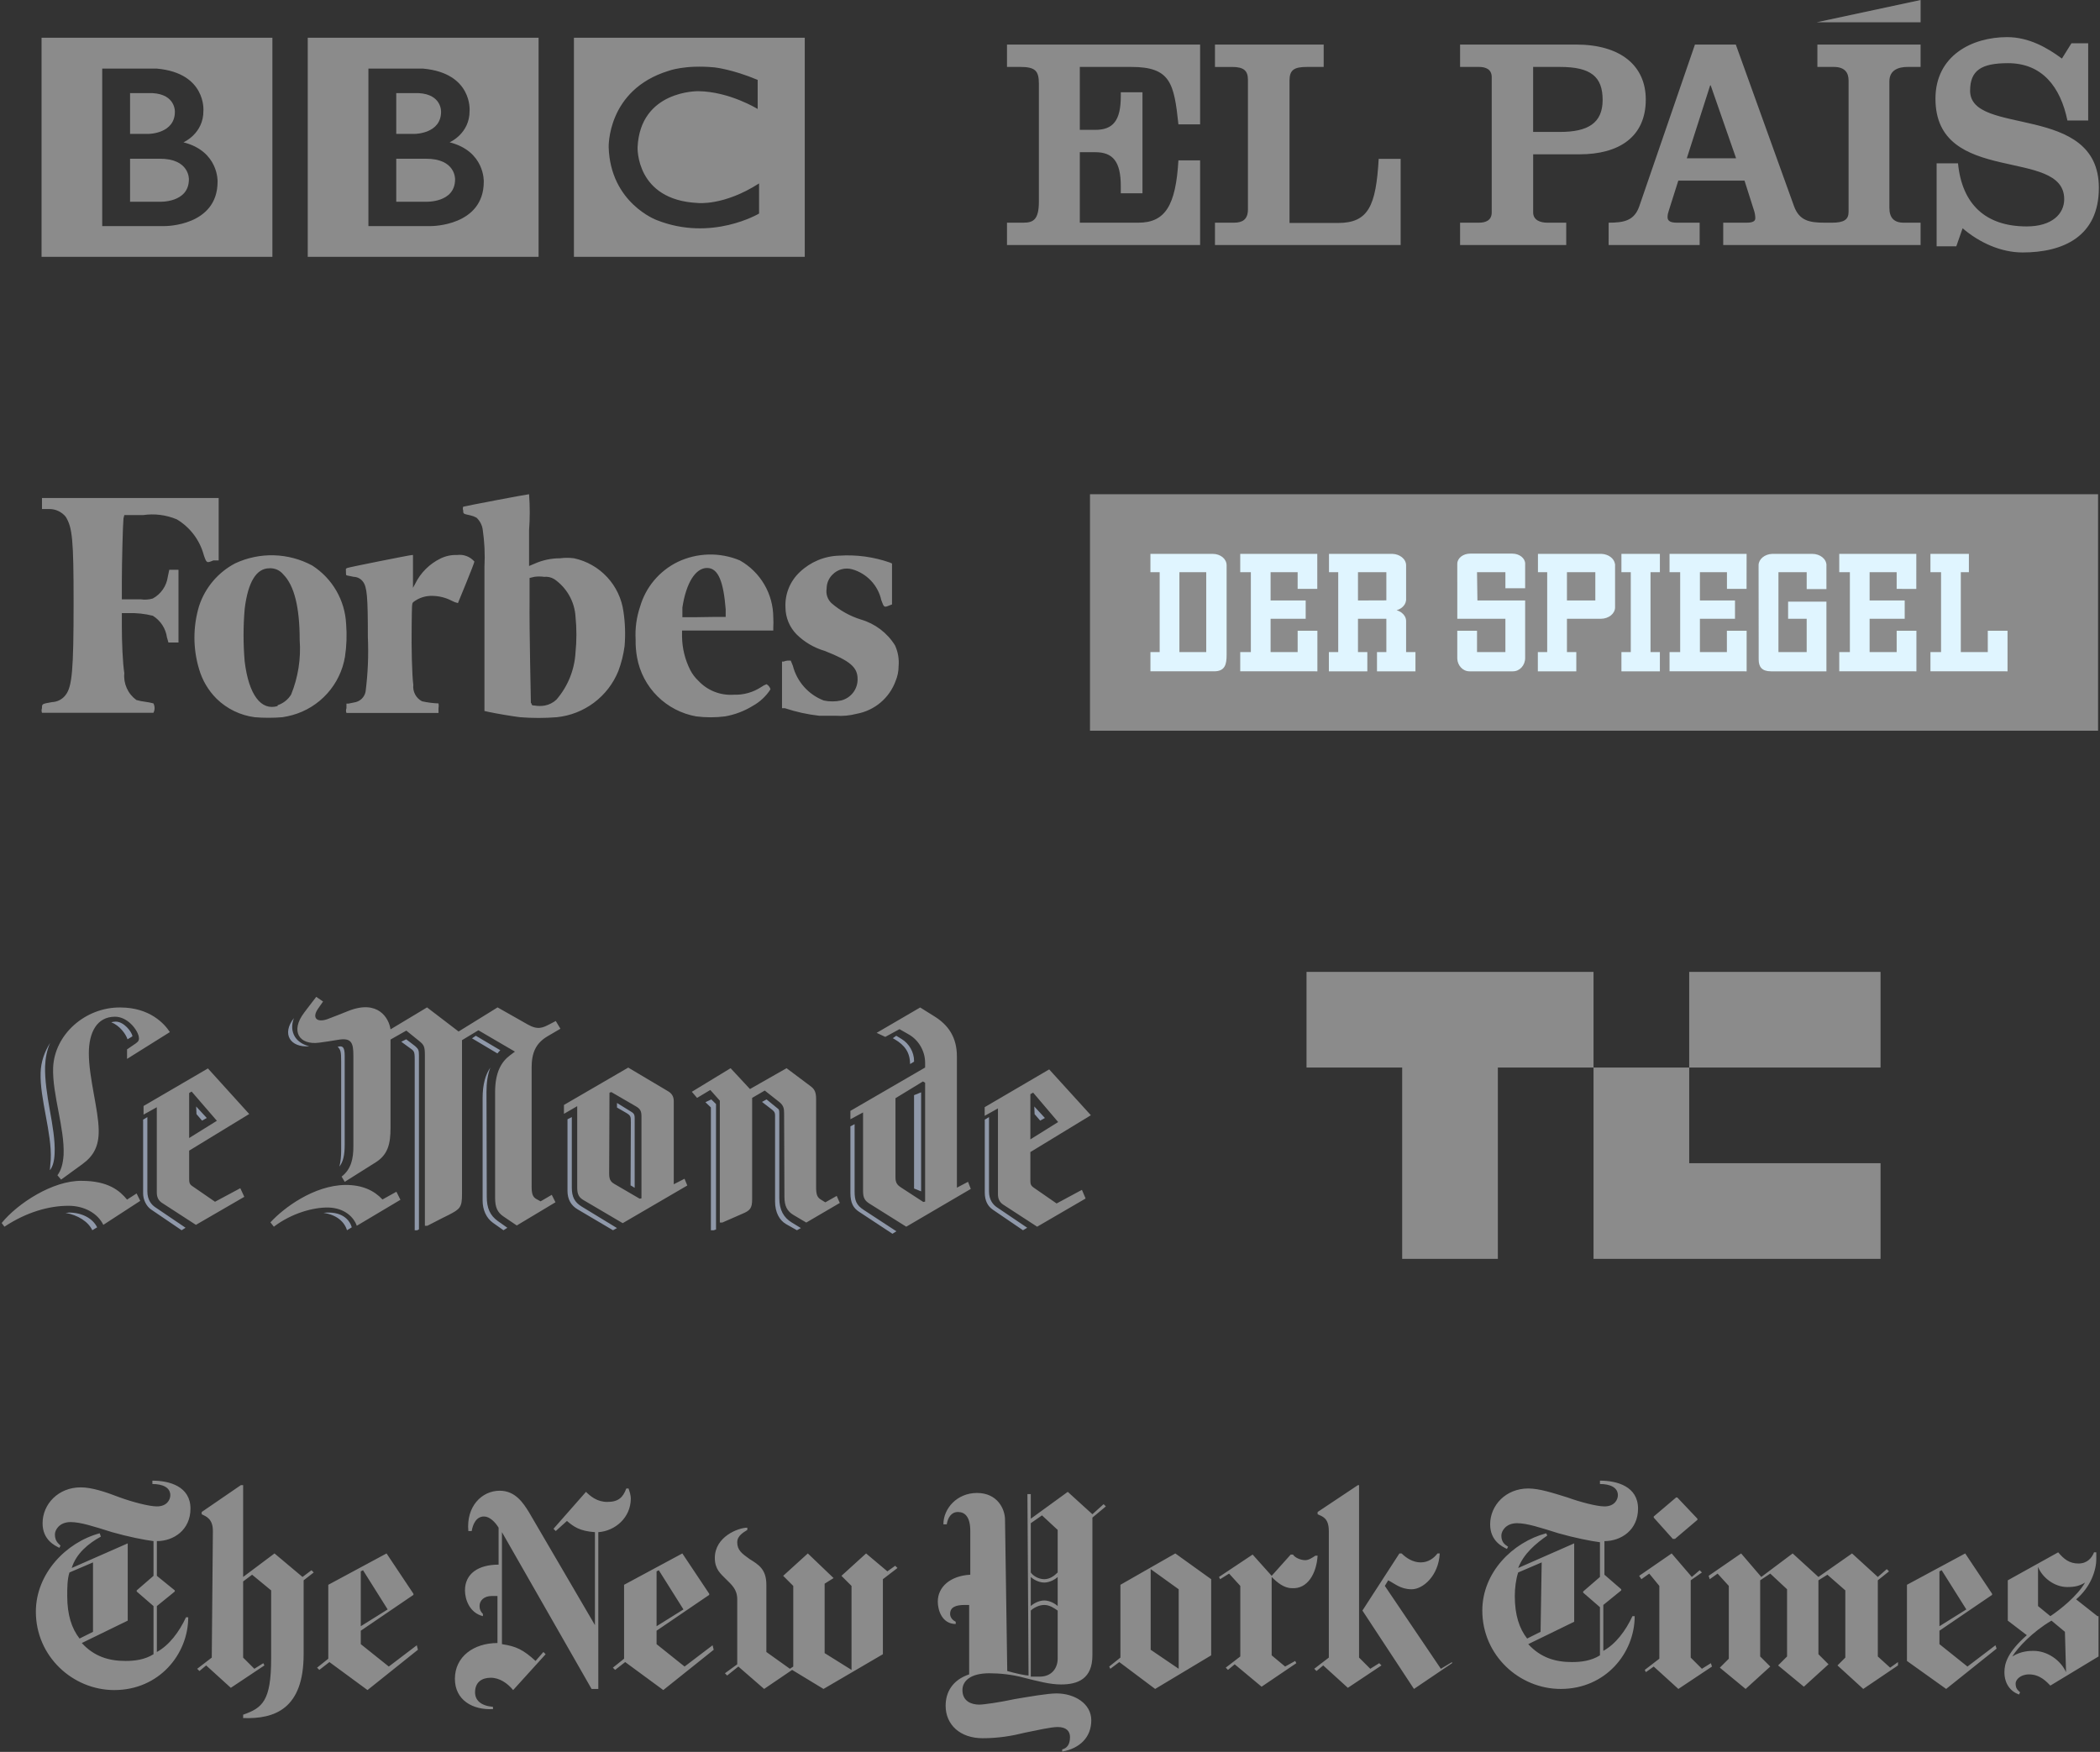
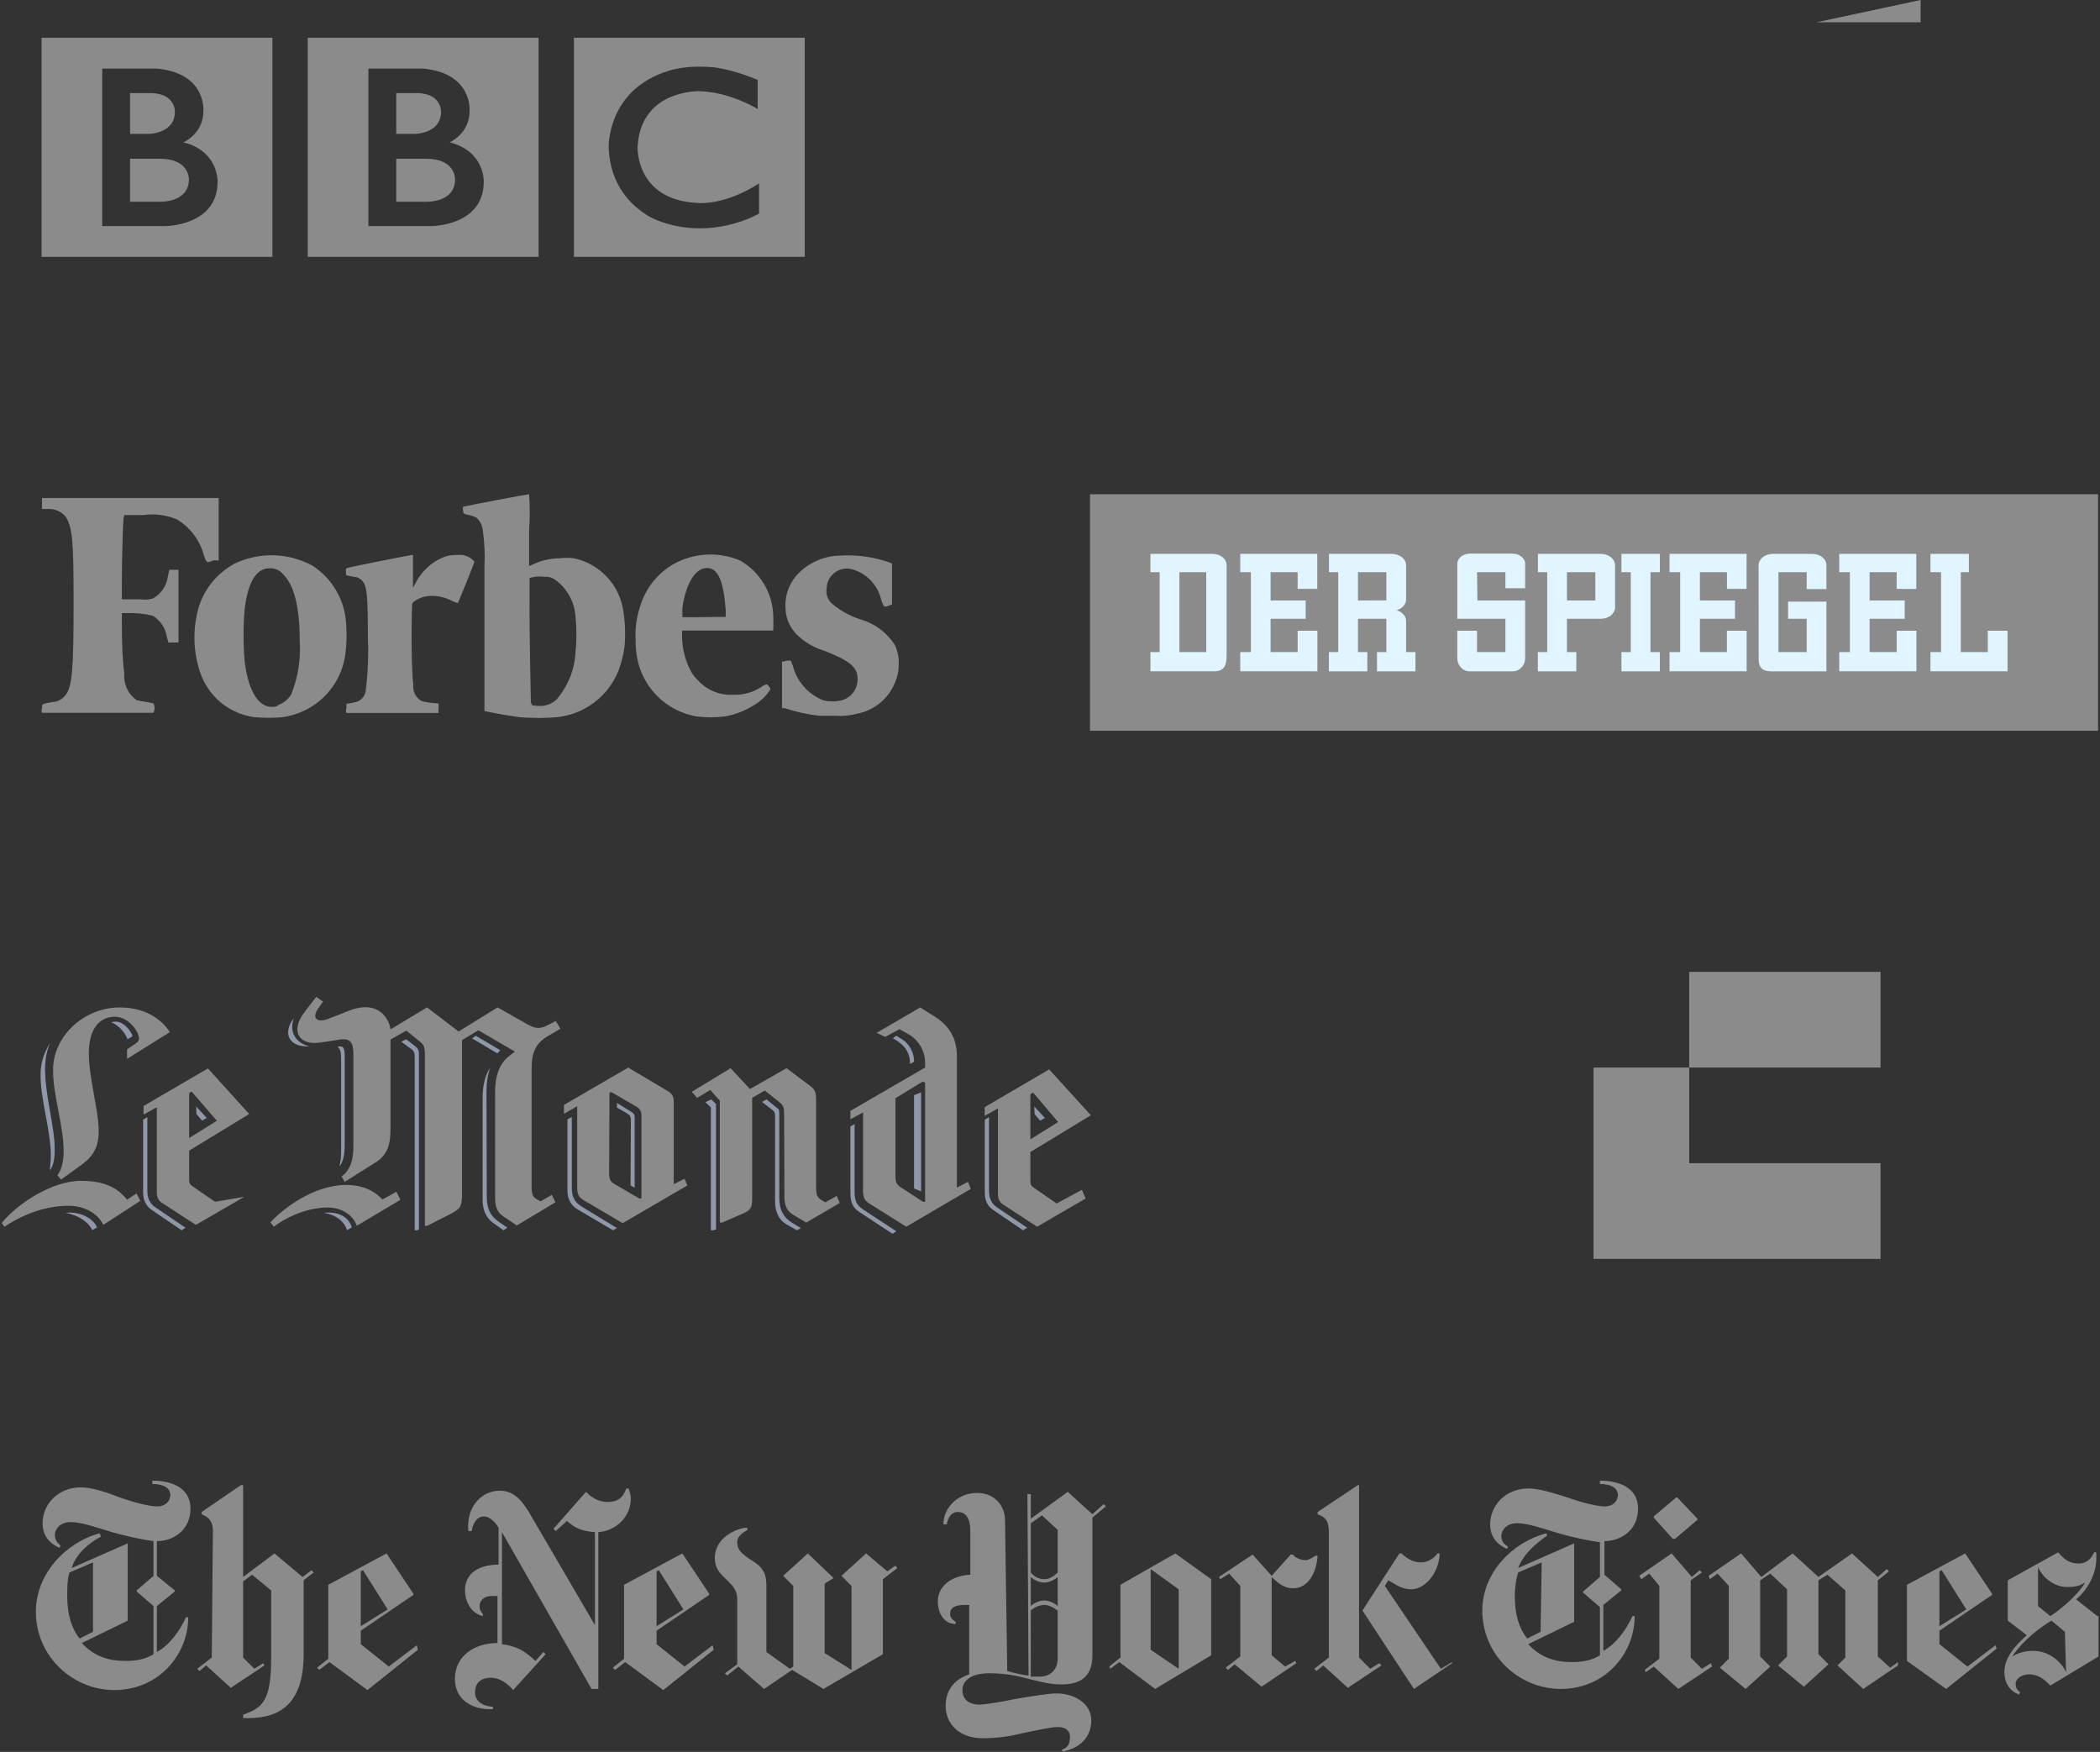
<svg xmlns="http://www.w3.org/2000/svg" width="326" height="272" viewBox="0 0 326 272" fill="none">
  <rect x="0" y="0" width="326" height="272" fill="#333333" stroke="none" />
  <path d="M70.645 27.846C70.645 31.542 66.079 31.322 66.079 31.322H61.513V24.644H66.079C70.778 24.612 70.645 27.846 70.645 27.846ZM61.513 14.458H64.992C68.606 14.65 68.469 17.36 68.469 17.36C68.469 20.727 64.474 20.782 64.474 20.782H61.513V14.458ZM69.801 22.096C69.801 22.096 72.926 20.754 72.898 17.196C72.898 17.196 73.374 11.364 65.703 10.653H57.192V35.1H66.948C66.948 35.1 75.1 35.125 75.1 28.202C75.099 28.202 75.292 23.491 69.801 22.096ZM47.774 5.862H83.608V39.877H47.774V5.862ZM29.323 27.846C29.323 31.542 24.757 31.322 24.757 31.322H20.19V24.644H24.757C29.456 24.612 29.323 27.846 29.323 27.846ZM20.19 14.458H23.67C27.284 14.65 27.147 17.36 27.147 17.36C27.147 20.727 23.152 20.782 23.152 20.782H20.19V14.458ZM28.479 22.096C28.479 22.096 31.605 20.754 31.576 17.196C31.576 17.196 32.051 11.364 24.381 10.653H15.869V35.1H25.626C25.626 35.1 33.777 35.125 33.777 28.202C33.777 28.202 33.969 23.491 28.479 22.096ZM6.452 5.862H42.286V39.877H6.452V5.862ZM117.62 12.405V16.922C117.62 16.922 113.243 14.213 108.407 14.158C108.407 14.158 99.383 13.98 98.977 22.871C98.977 22.871 98.651 31.047 108.298 31.513C108.298 31.513 112.346 32.004 117.837 28.477V33.155C117.837 33.155 110.471 37.563 101.938 34.168C101.938 34.168 94.764 31.529 94.491 22.871C94.491 22.871 94.193 13.966 103.76 11.009C103.76 11.009 106.315 10.024 110.906 10.462C110.906 10.462 113.65 10.735 117.62 12.405ZM89.096 39.877H124.93V5.862H89.096V39.877Z" fill="#8B8B8B" />
-   <path d="M156.323 38.044V34.574H158.866C160.415 34.574 161.274 34.103 161.274 31.286V13.015C161.274 11.005 160.731 10.39 158.368 10.39H156.323V6.917H186.303V19.31H182.936C182.258 12.926 181.713 10.391 175.629 10.391H167.629V20.161H170.036C172.767 20.161 173.99 18.747 173.99 14.944V14.331H177.356V30.013H173.989V28.892C173.989 25.088 172.767 23.631 170.036 23.631H167.629V34.575H176.715C180.897 34.575 182.526 31.891 182.934 24.902H186.303V38.044H156.323ZM188.609 38.044V34.574H191.559C192.847 34.574 193.728 34.103 193.728 32.503V12.411C193.728 11.005 193.123 10.394 191.284 10.394H188.61V6.917H205.487V10.391H202.904C200.881 10.391 200.183 10.864 200.183 12.507V34.619H207.702C212.453 34.619 213.604 31.943 214.026 24.663H217.435V38.044H188.609ZM226.66 38.041V34.574H229.597C230.658 34.574 231.572 34.2 231.572 32.973V11.983C231.572 10.764 230.658 10.39 229.597 10.39H226.66V6.917H244.655C251.543 6.917 255.487 10.162 255.487 15.46C255.487 21.238 251.359 23.959 245.205 23.959H238.004V32.975C238.004 34.201 239.149 34.575 240.202 34.575H243.139V38.044H226.66V38.041ZM238.003 20.483H242.177C246.494 20.483 248.79 19.124 248.79 15.515C248.79 11.896 246.952 10.392 242.176 10.392H238.002V20.483H238.003ZM249.721 38.044H263.85V34.574H260.322C259.457 34.574 258.869 34.38 258.869 33.73C258.869 33.304 258.961 33.02 259.049 32.744L260.538 28.041H270.815L272.31 32.744C272.4 33.02 272.49 33.446 272.49 33.873C272.49 34.336 272.129 34.575 271.091 34.575H267.51V38.044H298.15V34.574H295.525C293.991 34.574 293.305 33.776 293.305 32.273V12.642C293.305 10.863 294.712 10.39 296.157 10.39H298.15V6.917H282.129V10.391H284.664C286.432 10.391 286.97 11.325 286.97 12.507V32.886C286.97 34.104 286.25 34.575 284.39 34.575H283.262C280.864 34.575 279.328 34.247 278.508 32.034L269.462 6.917H263.12L254.476 32.034C253.708 34.247 252.121 34.575 249.723 34.575L249.721 38.044ZM269.508 24.574H261.856L265.483 13.254H265.564L269.507 24.574H269.508ZM321.566 6.721H324.165V18.704H320.941C319.869 13.517 317.046 9.809 311.713 9.809C307.541 9.809 305.836 10.953 305.836 14.094C305.836 21.226 325.824 15.904 325.824 29.166C325.824 36.728 320.267 39.197 313.99 39.197C310.631 39.197 307.272 37.675 304.673 35.442L303.691 38.243H300.638V25.359H303.958C304.583 31.733 308.256 35.154 314.621 35.154C318.56 35.154 320.444 33.199 320.444 30.921C320.444 22.79 300.457 28.922 300.457 15.325C300.457 8.618 306.146 5.764 311.574 5.764C314.978 5.764 317.845 7.427 320.088 9.093L321.566 6.721Z" fill="#8B8B8B" />
  <path d="M298.152 0V3.459H282.009L298.152 0Z" fill="#8B8B8B" />
  <path d="M19.298 79.973H22.212C23.987 79.712 25.799 79.942 27.453 80.636C29.527 81.88 31.031 83.884 31.645 86.219C32.08 87.442 32.08 87.442 33.128 87.009H33.946V77.322H6.516V79.03H7.641C8.13 79.026 8.613 79.132 9.056 79.34C9.498 79.547 9.888 79.85 10.197 80.228C11.245 81.91 11.425 83.797 11.425 93.612C11.425 104.038 11.194 106.588 10.197 107.888C9.951 108.222 9.633 108.497 9.265 108.691C8.898 108.885 8.491 108.994 8.076 109.009C6.516 109.29 6.516 109.264 6.516 109.953C6.43 110.183 6.43 110.436 6.516 110.667H23.823C23.937 110.441 23.997 110.192 23.997 109.94C23.997 109.688 23.937 109.439 23.823 109.213C23.404 109.097 22.976 109.012 22.544 108.958C22.077 108.903 21.616 108.809 21.164 108.678C20.517 108.207 20.005 107.576 19.678 106.847C19.351 106.119 19.22 105.317 19.298 104.523C19.042 102.84 18.915 99.755 18.915 97.206V95.192H19.937C21.211 95.153 22.484 95.291 23.72 95.6C24.313 95.965 24.817 96.456 25.197 97.038C25.577 97.619 25.823 98.278 25.919 98.965L26.149 99.755H27.708V88.462H26.277L26.047 89.558C25.95 90.262 25.689 90.932 25.285 91.517C24.881 92.101 24.345 92.583 23.72 92.923C23.116 93.103 22.478 93.147 21.854 93.051H18.915V90.298C18.915 87.442 19.068 81.426 19.17 80.483L19.298 79.973ZM138.934 100.189C137.726 98.249 135.841 96.824 133.642 96.186C131.957 95.661 130.399 94.793 129.067 93.637C128.767 93.348 128.543 92.99 128.413 92.595C128.284 92.199 128.254 91.778 128.325 91.368C128.327 90.564 128.649 89.794 129.22 89.227C129.607 88.823 130.097 88.531 130.637 88.383C131.177 88.235 131.748 88.236 132.288 88.386C133.405 88.703 134.416 89.316 135.212 90.16C136.009 91.004 136.562 92.047 136.812 93.178C137.221 94.326 137.272 94.326 138.014 94.02L138.474 93.841V87.493L138.142 87.34C135.625 86.459 132.955 86.095 130.294 86.27C128.002 86.328 125.814 87.237 124.158 88.819C123.408 89.52 122.82 90.376 122.436 91.327C122.051 92.278 121.88 93.302 121.934 94.326C121.949 95.891 122.572 97.39 123.673 98.506C124.889 99.699 126.382 100.575 128.019 101.056C131.981 102.611 133.131 103.605 133.131 105.415C133.148 106.178 132.904 106.925 132.44 107.531C131.975 108.138 131.318 108.57 130.575 108.755C129.682 108.95 128.758 108.95 127.865 108.755C126.696 108.302 125.653 107.578 124.822 106.643C123.99 105.707 123.395 104.587 123.085 103.376L122.752 102.56H122.292C122.072 102.576 121.857 102.628 121.653 102.713H121.398V109.953H121.832C123.559 110.526 125.341 110.919 127.149 111.125H129.706C130.814 111.207 131.929 111.103 133.003 110.819C134.368 110.568 135.642 109.966 136.701 109.071C137.759 108.177 138.564 107.022 139.036 105.721C139.341 104.994 139.498 104.214 139.496 103.427C139.597 102.317 139.403 101.2 138.934 100.189ZM114.853 87.009C113.322 86.368 111.671 86.056 110.01 86.096C108.349 86.136 106.715 86.525 105.216 87.239C103.807 87.926 102.558 88.901 101.549 90.099C100.541 91.298 99.796 92.694 99.362 94.198C98.809 95.838 98.575 97.569 98.672 99.297C98.654 100.237 98.731 101.176 98.902 102.101C99.315 104.374 100.415 106.467 102.056 108.099C103.696 109.73 105.798 110.822 108.079 111.227C109.564 111.414 111.067 111.414 112.553 111.227C114.094 110.956 115.569 110.394 116.898 109.57C117.998 108.956 118.929 108.08 119.608 107.021C119.565 106.855 119.488 106.699 119.382 106.563C119.277 106.428 119.145 106.314 118.995 106.231C118.703 106.336 118.428 106.482 118.177 106.664C116.905 107.5 115.404 107.919 113.882 107.862C112.872 107.93 111.859 107.774 110.918 107.403C109.976 107.033 109.129 106.458 108.437 105.721C107.902 105.225 107.461 104.638 107.133 103.987C106.339 102.403 105.911 100.66 105.881 98.889V97.894H120.043V97.385C120.074 96.875 120.074 96.365 120.043 95.855C120.038 94.055 119.555 92.288 118.643 90.735C117.732 89.181 116.424 87.896 114.853 87.009ZM107.721 95.83H105.932V94.326C106.52 90.476 107.977 88.182 109.766 88.182C111.556 88.182 112.323 90.451 112.655 94.606V95.779H111.121L107.721 95.83ZM70.961 86.168C70.078 86.134 69.2 86.317 68.405 86.703C66.677 87.54 65.282 88.931 64.443 90.654L64.11 91.266V86.168H63.983C63.676 86.168 54.217 88.054 53.911 88.182C53.604 88.309 53.706 88.335 53.706 88.793C53.706 89.252 53.706 89.329 53.911 89.354L54.908 89.558C55.187 89.565 55.461 89.635 55.709 89.763C55.957 89.891 56.172 90.074 56.339 90.298C56.978 91.139 57.106 92.618 57.106 98.914C57.232 101.749 57.113 104.589 56.748 107.403C56.662 107.828 56.447 108.215 56.131 108.512C55.815 108.809 55.414 109 54.984 109.06L54.115 109.239H53.783V109.953C53.69 110.19 53.69 110.454 53.783 110.692H68.073V109.953C68.122 109.709 68.122 109.457 68.073 109.213C67.212 109.18 66.357 109.069 65.516 108.882C65.059 108.643 64.684 108.272 64.442 107.817C64.201 107.362 64.103 106.844 64.162 106.333C63.957 104.854 63.855 100.52 63.906 97.206C63.957 93.892 63.906 93.688 64.187 93.459C65.043 92.805 66.101 92.471 67.178 92.516C68.193 92.538 69.19 92.79 70.092 93.255C70.405 93.428 70.74 93.557 71.089 93.637C71.089 93.637 73.645 87.468 73.645 87.188C73.318 86.808 72.902 86.517 72.433 86.339C71.964 86.16 71.459 86.102 70.961 86.168ZM53.732 96.875C53.642 95.053 53.118 93.279 52.202 91.7C51.286 90.122 50.005 88.784 48.466 87.799C46.636 86.815 44.601 86.272 42.523 86.215C40.446 86.157 38.383 86.587 36.502 87.468C33.842 88.867 31.834 91.244 30.904 94.096C29.943 97.289 29.943 100.693 30.904 103.885C31.407 105.63 32.349 107.218 33.639 108.5C35.246 110.063 37.318 111.065 39.544 111.355C40.973 111.474 42.41 111.474 43.839 111.355C44.365 111.275 44.885 111.164 45.398 111.023C47.479 110.443 49.351 109.284 50.795 107.681C52.239 106.078 53.196 104.098 53.553 101.973C53.808 100.286 53.868 98.576 53.732 96.875ZM43.097 109.621C40.541 110.386 38.624 107.913 37.985 102.713C37.75 99.99 37.75 97.252 37.985 94.529C38.496 90.349 39.8 88.233 41.819 88.233C42.227 88.207 42.634 88.28 43.008 88.444C43.381 88.608 43.71 88.859 43.967 89.176C45.679 90.884 46.523 94.275 46.523 99.373C46.736 102.259 46.281 105.154 45.194 107.837C44.714 108.619 43.971 109.206 43.097 109.494V109.621ZM89.111 86.678C88.39 86.585 87.66 86.585 86.938 86.678C85.554 86.676 84.185 86.972 82.925 87.544L82.132 87.876V82.344C82.271 80.477 82.271 78.602 82.132 76.735C81.826 76.735 72.061 78.596 71.907 78.673C71.832 78.861 71.832 79.071 71.907 79.259C71.907 79.794 71.907 79.769 73.058 80.024C73.38 80.096 73.691 80.216 73.978 80.381C74.477 80.849 74.809 81.466 74.924 82.14C75.215 84.08 75.309 86.044 75.205 88.003V110.386L75.895 110.539C76.918 110.769 79.806 111.253 80.752 111.355C82.641 111.505 84.538 111.505 86.427 111.355C88.523 111.141 90.522 110.361 92.206 109.099C93.891 107.837 95.198 106.14 95.988 104.191C96.458 102.941 96.784 101.641 96.959 100.316C97.111 98.523 97.051 96.717 96.78 94.937C96.506 92.942 95.623 91.08 94.251 89.602C92.879 88.124 91.085 87.103 89.111 86.678ZM82.414 109.188C82.414 108.857 82.158 97.691 82.209 93.229V89.737L82.951 89.558C83.451 89.487 83.959 89.487 84.459 89.558C85.012 89.502 85.568 89.627 86.044 89.915C86.998 90.572 87.791 91.437 88.362 92.444C88.933 93.45 89.268 94.573 89.341 95.728C89.528 97.584 89.528 99.454 89.341 101.311C89.188 104.009 88.146 106.581 86.376 108.627C85.874 109.103 85.243 109.422 84.561 109.545C84.045 109.634 83.517 109.634 83.002 109.545C82.516 109.545 82.516 109.392 82.516 109.188H82.414Z" fill="#8B8B8B" />
  <path fill-rule="evenodd" clip-rule="evenodd" d="M20.571 160.87C20.427 160.186 19.261 158.616 17.955 158.616C17.662 158.616 17.47 158.666 17.277 158.717C18.536 159.207 19.504 160.476 19.797 161.361L20.522 160.92V160.87H20.571ZM28.806 190.62L24.1 187.434C23.534 187.051 22.876 186.327 22.876 184.976V173.439L22.405 173.73L22.218 173.826V185.312C22.218 186.278 22.734 187.291 23.438 187.773L28.194 191.006L28.806 190.62ZM8.48 179.047C8.572 177.09 8.158 174.703 7.741 172.41C7.324 170.071 6.951 167.683 6.998 165.586C7.046 164.298 7.277 163.057 7.786 161.91C6.907 163.294 6.352 164.868 6.305 166.54C6.166 170.598 8.065 175.894 7.878 180.003C7.84 180.56 7.794 181.117 7.741 181.674L7.832 181.577C8.204 181.051 8.435 180.241 8.48 179.047ZM15.081 190.551C14.375 189.129 12.683 188.261 10.706 188.261C10.516 188.305 10.328 188.305 10.14 188.305C12.07 188.627 13.716 189.679 14.33 191.006L15.081 190.55V190.551ZM32.099 173.576L30.453 171.792L30.503 172.98L31.372 173.988L32.099 173.576ZM77.221 163.557L73.273 161.209L73.866 160.812L77.665 163.059C77.517 163.208 77.368 163.357 77.221 163.557ZM78.16 191.006L76.539 189.863C75.474 189.103 74.92 187.818 74.92 186.392V170.508C74.92 168.32 75.384 166.798 76.123 165.753C75.707 166.798 75.521 168.082 75.521 169.558L75.567 185.82C75.567 187.58 76.077 188.722 77.281 189.578L78.763 190.626L78.161 191.006H78.16ZM65.038 190.861C65.038 190.861 64.886 190.957 64.785 191.006H64.378V164.454C64.378 163.17 64.277 163.17 63.464 162.598L62.293 161.741L63.058 161.361C63.667 161.836 64.583 162.503 64.583 162.551C64.939 162.884 65.038 163.073 65.038 163.835V190.908V190.861ZM45.63 158.067C45.225 159.127 45.276 160.139 45.783 160.969C46.242 161.704 47.053 162.212 48.02 162.443C45.022 162.672 43.703 160.509 45.63 158.067ZM52.687 181.125C52.882 180.368 52.962 179.516 52.962 178.618V164.864C52.962 163.21 52.882 163.023 52.412 162.503H52.491C53.157 162.36 53.51 162.503 53.51 163.919V177.721C53.51 179.328 53.276 180.368 52.687 181.125V181.125ZM53.867 191.007C53.474 189.708 52.288 188.609 50.216 188.309C50.514 188.261 50.809 188.261 51.106 188.261C53.669 188.309 54.41 189.906 54.559 190.406L54.608 190.554L53.867 191.006V191.007ZM124.328 190.669L122.915 189.806C121.639 189.035 120.978 187.837 120.978 186.012V172.999C120.978 172.232 120.933 172.28 120.647 172.039C120.647 172.039 119.657 171.222 118.996 170.694L118.289 171.081L119.656 172.135C120.413 172.71 120.319 172.758 120.319 173.911V186.539C120.319 188.267 121.026 189.467 122.016 190.047L123.715 191.006L124.328 190.669ZM111.153 190.907V171.411L110.415 170.694L109.506 171.126L110.357 171.94V191.006H110.815C110.927 190.957 111.097 190.907 111.097 190.907H111.153ZM95.781 190.669L90.293 187.327C89.193 186.65 88.766 185.828 88.766 184.376V173.439L88.289 173.681L88.096 173.777V184.908C88.096 186.215 88.668 187.181 89.672 187.764L95.159 191.006L95.781 190.669ZM98.526 184.418V173.573C98.526 173.002 98.345 172.81 97.931 172.574L95.781 171.243V171.957L97.016 172.669C97.931 173.191 97.931 173.287 97.931 174.288L97.887 184.038L98.526 184.418ZM141.896 164.832V164.692C141.896 163.383 141.139 162.029 139.978 161.327C139.534 161.046 139.135 160.812 139.135 160.812L138.602 161.187L138.911 161.372C140.424 162.263 141.275 163.383 141.275 165.204L141.896 164.832ZM159.463 190.62L154.745 187.434C154.186 187.051 153.531 186.327 153.531 184.976V173.439L153.063 173.73L152.875 173.826V185.165C152.875 186.421 153.344 187.291 154.137 187.822L158.807 191.006L159.463 190.62ZM139.151 191.167L134.111 187.869C132.902 187.096 132.667 186.367 132.667 184.959V174.537L132.293 174.732L132.014 174.876V185.202C132.014 186.854 132.528 187.581 133.32 188.113L138.542 191.555L139.151 191.167ZM162.208 173.576L160.561 171.792L160.61 172.98L161.48 173.988L162.208 173.576ZM142.993 184.967V169.596L141.896 170.034V184.529L142.993 184.967Z" fill="#8F98A9" />
-   <path fill-rule="evenodd" clip-rule="evenodd" d="M21.775 186.444L21.203 185.296L19.723 186.25C18.624 184.91 16.853 183.334 12.646 183.334C8.199 183.286 2.746 186.822 0.259 189.883L0.69 190.457C4.083 188.209 7.577 187.208 10.637 187.208C13.124 187.208 15.18 188.402 16.039 190.17L21.775 186.444ZM26.369 160.243C25.507 158.905 23.212 156.42 18.669 156.42C13.219 156.373 8.439 160.627 8.247 165.79C8.102 169.902 10.063 175.208 9.871 179.319C9.777 180.706 9.488 181.71 8.916 182.473L9.488 183.144L12.836 180.707C14.464 179.507 15.371 178.027 15.323 175.448C15.275 172.244 13.792 167.32 13.792 163.545C13.792 160.292 15.036 157.854 17.857 157.854C19.771 157.854 21.301 159.814 21.538 160.914C21.636 161.438 21.538 161.678 21.061 162.012L19.723 162.924V164.404L26.369 160.242L26.369 160.243ZM38.688 172.961L32.28 165.885L22.284 171.716V173.055L24.341 171.909V185.152C24.341 185.915 24.629 186.394 25.106 186.73L30.415 190.17L37.924 185.818L37.302 184.48L33.38 186.584L29.842 184.145C29.411 183.86 29.363 183.573 29.363 182.951V178.648L38.688 172.961ZM33.666 174.013L29.363 176.689V169.709L29.746 169.471L33.666 174.013ZM55.388 190.312C54.907 188.965 53.515 187.573 51.016 187.478C48.66 187.43 45.297 188.344 42.512 190.457L41.982 189.783C44.001 187.573 48.709 184.022 53.656 183.972C56.253 183.972 58.078 184.837 59.375 186.23L61.539 185.028L62.163 186.278L55.388 190.312ZM85.031 160.873C83.154 161.976 82.529 163.467 82.529 165.772V184.163C82.529 185.318 82.675 185.844 83.299 186.182L83.924 186.519L85.654 185.507L86.231 186.663L80.224 190.266L78.16 188.871C77.244 188.247 76.859 187.478 76.859 185.989V169.565C76.859 166.493 77.823 164.858 79.168 163.851L79.937 163.275L74.267 159.96L71.721 161.495V185.412C71.721 187.429 71.432 187.718 69.652 188.629C69.652 188.629 68.263 189.303 66.344 190.311H65.958V163.804C65.958 162.508 65.812 162.218 65.091 161.642L63.075 160.01L60.624 161.401V175.138C60.624 177.537 60.24 179.266 58.318 180.466L53.515 183.492L53.032 182.677C54.523 181.522 54.858 179.888 54.858 177.968V163.946C54.858 161.881 54.573 161.065 52.408 161.45C51.592 161.592 50.343 161.785 49.574 161.881C46.402 162.314 45.056 160.056 47.219 157.224C47.219 157.224 47.748 156.503 49.093 154.772L50.152 155.495L49.381 156.599C48.373 158.042 49.189 158.81 50.825 158.232C51.592 157.943 53.081 157.369 54.138 156.934C58.7 155.159 60.384 158.088 60.624 159.817L66.294 156.408L71.191 160.152L77.244 156.408L81.906 159.05C83.49 159.96 84.259 159.576 85.365 158.999L86.278 158.52L86.998 159.722L85.031 160.873ZM106.695 184.059L106.265 183.013L104.594 183.867V170.983C104.594 170.32 104.357 169.795 103.688 169.413L97.528 165.753L87.547 171.553V172.933L89.603 171.744V184.344C89.603 185.484 89.886 185.913 90.606 186.34L96.668 189.908L106.695 184.059ZM130.368 186.769L129.89 185.675L128.122 186.676L127.505 186.294C126.836 185.913 126.692 185.436 126.692 184.296V170.651C126.692 169.556 126.453 169.083 125.783 168.606L122.106 165.848L116.424 169.083L113.417 165.848L107.4 169.51L108.213 170.459L110.265 169.226L111.745 170.889V189.814H112.127C114.515 188.764 115.279 188.433 115.279 188.433C116.425 187.957 116.76 187.577 116.76 186.247V170.458L118.719 169.319L121.011 171.127C121.629 171.648 121.724 172.076 121.724 172.883L121.773 185.818C121.773 187.243 122.203 188.052 123.156 188.623L125.164 189.814L130.368 186.769ZM99.58 186.057L99.295 186.105L95.377 183.821C94.711 183.441 94.565 183.013 94.565 182.156L94.615 169.651L94.9 169.555L98.673 171.744C99.435 172.172 99.58 172.553 99.58 173.36V186.057ZM143.612 186.563L143.324 186.612L139.921 184.397C139.252 183.966 139.012 183.628 139.012 182.766V170.507L143.276 167.907L143.612 168.101V186.563V186.563ZM150.703 184.592L150.274 183.486L148.547 184.397V164.016C148.547 161.036 147.206 159.114 145.002 157.767L142.846 156.42L136.087 160.361L137.429 160.987L139.636 159.786L141.07 160.603C142.605 161.468 143.612 163.201 143.612 164.978V165.745L132.014 172.475V173.775L133.979 172.717V184.928C133.979 185.984 134.266 186.418 134.937 186.85L140.687 190.457L150.703 184.592ZM169.345 173.15L162.874 166.035L152.859 171.898V173.245L154.92 172.093V185.41C154.92 186.177 155.207 186.659 155.686 186.996L161.007 190.457L168.529 186.08L167.956 184.735L164.025 186.85L160.479 184.397C159.998 184.062 159.952 183.822 159.952 183.197V178.87L169.345 173.15ZM164.265 174.208L159.952 176.9V169.88L160.384 169.64L164.265 174.208Z" fill="#8B8B8B" />
+   <path fill-rule="evenodd" clip-rule="evenodd" d="M21.775 186.444L21.203 185.296L19.723 186.25C18.624 184.91 16.853 183.334 12.646 183.334C8.199 183.286 2.746 186.822 0.259 189.883L0.69 190.457C4.083 188.209 7.577 187.208 10.637 187.208C13.124 187.208 15.18 188.402 16.039 190.17L21.775 186.444ZM26.369 160.243C25.507 158.905 23.212 156.42 18.669 156.42C13.219 156.373 8.439 160.627 8.247 165.79C8.102 169.902 10.063 175.208 9.871 179.319C9.777 180.706 9.488 181.71 8.916 182.473L9.488 183.144L12.836 180.707C14.464 179.507 15.371 178.027 15.323 175.448C15.275 172.244 13.792 167.32 13.792 163.545C13.792 160.292 15.036 157.854 17.857 157.854C19.771 157.854 21.301 159.814 21.538 160.914C21.636 161.438 21.538 161.678 21.061 162.012L19.723 162.924V164.404L26.369 160.242L26.369 160.243ZM38.688 172.961L32.28 165.885L22.284 171.716V173.055L24.341 171.909V185.152C24.341 185.915 24.629 186.394 25.106 186.73L30.415 190.17L37.924 185.818L33.38 186.584L29.842 184.145C29.411 183.86 29.363 183.573 29.363 182.951V178.648L38.688 172.961ZM33.666 174.013L29.363 176.689V169.709L29.746 169.471L33.666 174.013ZM55.388 190.312C54.907 188.965 53.515 187.573 51.016 187.478C48.66 187.43 45.297 188.344 42.512 190.457L41.982 189.783C44.001 187.573 48.709 184.022 53.656 183.972C56.253 183.972 58.078 184.837 59.375 186.23L61.539 185.028L62.163 186.278L55.388 190.312ZM85.031 160.873C83.154 161.976 82.529 163.467 82.529 165.772V184.163C82.529 185.318 82.675 185.844 83.299 186.182L83.924 186.519L85.654 185.507L86.231 186.663L80.224 190.266L78.16 188.871C77.244 188.247 76.859 187.478 76.859 185.989V169.565C76.859 166.493 77.823 164.858 79.168 163.851L79.937 163.275L74.267 159.96L71.721 161.495V185.412C71.721 187.429 71.432 187.718 69.652 188.629C69.652 188.629 68.263 189.303 66.344 190.311H65.958V163.804C65.958 162.508 65.812 162.218 65.091 161.642L63.075 160.01L60.624 161.401V175.138C60.624 177.537 60.24 179.266 58.318 180.466L53.515 183.492L53.032 182.677C54.523 181.522 54.858 179.888 54.858 177.968V163.946C54.858 161.881 54.573 161.065 52.408 161.45C51.592 161.592 50.343 161.785 49.574 161.881C46.402 162.314 45.056 160.056 47.219 157.224C47.219 157.224 47.748 156.503 49.093 154.772L50.152 155.495L49.381 156.599C48.373 158.042 49.189 158.81 50.825 158.232C51.592 157.943 53.081 157.369 54.138 156.934C58.7 155.159 60.384 158.088 60.624 159.817L66.294 156.408L71.191 160.152L77.244 156.408L81.906 159.05C83.49 159.96 84.259 159.576 85.365 158.999L86.278 158.52L86.998 159.722L85.031 160.873ZM106.695 184.059L106.265 183.013L104.594 183.867V170.983C104.594 170.32 104.357 169.795 103.688 169.413L97.528 165.753L87.547 171.553V172.933L89.603 171.744V184.344C89.603 185.484 89.886 185.913 90.606 186.34L96.668 189.908L106.695 184.059ZM130.368 186.769L129.89 185.675L128.122 186.676L127.505 186.294C126.836 185.913 126.692 185.436 126.692 184.296V170.651C126.692 169.556 126.453 169.083 125.783 168.606L122.106 165.848L116.424 169.083L113.417 165.848L107.4 169.51L108.213 170.459L110.265 169.226L111.745 170.889V189.814H112.127C114.515 188.764 115.279 188.433 115.279 188.433C116.425 187.957 116.76 187.577 116.76 186.247V170.458L118.719 169.319L121.011 171.127C121.629 171.648 121.724 172.076 121.724 172.883L121.773 185.818C121.773 187.243 122.203 188.052 123.156 188.623L125.164 189.814L130.368 186.769ZM99.58 186.057L99.295 186.105L95.377 183.821C94.711 183.441 94.565 183.013 94.565 182.156L94.615 169.651L94.9 169.555L98.673 171.744C99.435 172.172 99.58 172.553 99.58 173.36V186.057ZM143.612 186.563L143.324 186.612L139.921 184.397C139.252 183.966 139.012 183.628 139.012 182.766V170.507L143.276 167.907L143.612 168.101V186.563V186.563ZM150.703 184.592L150.274 183.486L148.547 184.397V164.016C148.547 161.036 147.206 159.114 145.002 157.767L142.846 156.42L136.087 160.361L137.429 160.987L139.636 159.786L141.07 160.603C142.605 161.468 143.612 163.201 143.612 164.978V165.745L132.014 172.475V173.775L133.979 172.717V184.928C133.979 185.984 134.266 186.418 134.937 186.85L140.687 190.457L150.703 184.592ZM169.345 173.15L162.874 166.035L152.859 171.898V173.245L154.92 172.093V185.41C154.92 186.177 155.207 186.659 155.686 186.996L161.007 190.457L168.529 186.08L167.956 184.735L164.025 186.85L160.479 184.397C159.998 184.062 159.952 183.822 159.952 183.197V178.87L169.345 173.15ZM164.265 174.208L159.952 176.9V169.88L160.384 169.64L164.265 174.208Z" fill="#8B8B8B" />
  <path fill-rule="evenodd" clip-rule="evenodd" d="M169.208 76.735H325.7V113.45H169.208V76.735Z" fill="#8B8B8B" />
  <path fill-rule="evenodd" clip-rule="evenodd" d="M258.78 88.835V101.246H260.232V104.228H258.78H255.714H254.262V101.246H255.714V88.835H254.262V85.993H260.233V88.835H258.78ZM192.971 87.762C192.971 87.271 192.737 86.829 192.35 86.51C191.963 86.19 191.422 85.993 190.809 85.993H181.146V88.834H182.58V101.245L181.146 101.243V104.228H191.044C191.897 104.228 192.378 103.945 192.647 103.489C192.915 103.031 192.971 102.401 192.971 101.705L192.965 101.703H192.971V87.762ZM189.808 88.835V101.246H185.645V88.835H189.808ZM278.636 101.246H283.02V96.071H280.139V93.414H286.087V96.071H286.086V104.228H283.02H277.459C276.762 104.227 276.29 104.049 275.99 103.733C275.69 103.416 275.569 102.957 275.569 102.392L275.554 87.768H275.553C275.553 87.751 275.554 87.734 275.554 87.717V87.708H275.555C275.594 86.786 276.512 86.041 277.659 85.994V85.993H277.698C277.724 85.993 277.75 85.993 277.775 85.993H283.887C285.113 85.993 286.091 86.789 286.091 87.77H286.087V91.463H283.021V88.837H278.637V101.246H278.636ZM241.305 85.993H251.054V85.993C251.08 85.993 251.106 85.993 251.131 85.993H251.166V85.994C252.259 86.038 253.144 86.713 253.262 87.573H253.275V87.768V94.292V94.294C253.275 95.275 252.282 96.071 251.054 96.071H245.806V101.246H247.258V104.228H245.806H242.74H241.288V101.246H242.74V88.835H241.305V85.993H241.305ZM250.21 88.835L245.805 88.834V93.229H250.21V88.835ZM239.317 102.157C239.317 102.73 239.105 103.247 238.763 103.621C238.421 103.997 237.949 104.229 237.427 104.229H230.67C230.148 104.229 229.676 103.998 229.335 103.621C229.012 103.268 228.802 102.786 228.78 102.252V102.201V97.927H231.846V101.246H236.251V96.071H228.783V93.292L228.78 87.526H228.783C228.783 87.092 229.007 86.699 229.366 86.415C229.727 86.131 230.225 85.954 230.776 85.954L230.78 85.978V85.954H237.323V86.001L237.327 85.954C237.877 85.954 238.376 86.13 238.737 86.415C239.097 86.7 239.32 87.093 239.32 87.528L239.317 87.529V91.335H236.251L236.251 88.833H231.845L231.908 93.228H239.317V102.157ZM216.319 101.246H217.771C217.771 99.52 217.771 97.795 217.771 96.071H213.366V101.246H214.818V104.228C212.828 104.228 210.838 104.228 208.848 104.228V101.246H210.3V88.835H208.865V85.993H218.614V85.993C218.64 85.993 218.666 85.993 218.692 85.993H218.726V85.994C219.295 86.017 219.807 86.21 220.185 86.513C220.588 86.834 220.836 87.279 220.836 87.769V88.083V88.206V93.068V93.214H220.829C220.785 93.646 220.548 94.035 220.186 94.326C219.954 94.51 219.673 94.655 219.357 94.744C219.672 94.832 219.954 94.978 220.186 95.163C220.587 95.484 220.835 95.927 220.836 96.417V96.418V101.246H222.289V104.228H216.318V101.246H216.319ZM217.771 88.835H213.366V93.229L217.771 93.213V88.835ZM195.086 101.246H196.735V88.835H195.086V85.993H207.048L207.047 91.429H203.998V88.835H199.8V93.229H205.247V96.071H199.8V101.246H204V97.927H207.065V104.228L195.087 104.225V101.246H195.086ZM261.733 101.246H263.382V88.835H261.733V85.993H273.695L273.688 91.429H270.645V88.835H266.447V93.229H271.893V96.071H266.447V101.246H270.635V97.927H273.7L273.699 104.228L261.732 104.225V101.246H261.733ZM288.077 101.246H289.726V88.835H288.077V85.993H300.039L300.038 91.44L296.988 91.429V88.835H292.791V93.229H298.237V96.071H292.791V101.246H296.99V97.927H300.056V104.228L288.077 104.225V101.246ZM302.232 101.246H303.882V88.835H302.232V85.993H308.203V88.835H306.947V101.246H311.135V97.927H314.2V104.228L302.232 104.225V101.246Z" fill="#8B8B8B" />
  <path fill-rule="evenodd" clip-rule="evenodd" d="M256.224 88.835V101.246H257.677V104.229H256.224H253.159H251.707V101.246H253.159V88.835H251.707V85.994H257.678V88.835H256.224ZM190.416 87.762C190.416 87.271 190.182 86.829 189.795 86.51C189.408 86.19 188.867 85.993 188.254 85.993H178.59V88.834H180.025V101.245L178.591 101.243V104.228H188.489C189.341 104.228 189.822 103.945 190.092 103.489C190.36 103.032 190.416 102.401 190.416 101.705L190.409 101.703H190.416V87.762ZM187.253 88.835V101.246H183.09V88.835H187.253ZM276.082 101.246H280.466V96.071H277.583V93.414H283.531V96.071H283.531V104.229H280.466H274.904C274.207 104.227 273.736 104.049 273.435 103.733C273.136 103.416 273.015 102.957 273.015 102.392L272.999 87.768H272.998C272.998 87.751 272.999 87.734 272.999 87.718V87.708H272.999C273.039 86.786 273.956 86.041 275.105 85.994V85.994H275.143C275.168 85.993 275.194 85.993 275.219 85.993H281.332C282.559 85.993 283.537 86.789 283.537 87.77H283.531V91.463H280.467V88.837H276.083V101.246H276.082ZM238.749 85.994H248.499V85.993C248.525 85.993 248.551 85.993 248.576 85.994H248.61V85.994C249.704 86.038 250.589 86.713 250.707 87.573H250.721V87.769V94.292V94.294C250.721 95.275 249.726 96.071 248.499 96.071H243.25V101.246H244.702V104.229H243.25H240.184H238.732V101.246H240.184V88.835H238.749V85.994ZM247.654 88.835L243.25 88.834V93.229H247.655V88.835H247.654ZM236.762 102.158C236.762 102.73 236.55 103.247 236.208 103.621C235.866 103.997 235.393 104.229 234.871 104.229H228.114C227.592 104.229 227.121 103.998 226.779 103.621C226.456 103.268 226.247 102.787 226.224 102.252V102.201V97.927H229.29V101.246H233.695V96.071H226.227V93.292L226.226 87.527H226.228C226.229 87.093 226.452 86.7 226.811 86.416C227.173 86.132 227.67 85.955 228.221 85.955L228.226 85.979V85.955H234.768V86.002L234.772 85.955C235.322 85.955 235.82 86.131 236.181 86.416C236.542 86.701 236.765 87.094 236.765 87.529L236.762 87.53V91.336H233.696L233.695 88.834H229.29L229.352 93.229H236.762V102.158ZM213.763 101.246H215.215C215.215 99.52 215.215 97.795 215.215 96.071H210.81V101.246H212.262V104.229C210.273 104.229 208.283 104.229 206.292 104.229V101.246H207.744V88.835H206.309V85.994H216.058V85.993C216.084 85.993 216.11 85.993 216.136 85.994H216.17V85.994C216.739 86.017 217.252 86.21 217.63 86.513C218.032 86.834 218.281 87.279 218.281 87.769V88.083V88.206V93.068V93.214H218.273C218.23 93.646 217.992 94.035 217.63 94.326C217.399 94.51 217.117 94.655 216.802 94.744C217.117 94.832 217.399 94.978 217.63 95.163C218.031 95.484 218.28 95.927 218.281 96.417V96.418V101.246H219.733V104.229H213.762V101.246H213.763ZM215.215 88.835H210.81V93.229L215.215 93.213V88.835ZM192.531 101.246H194.18V88.835H192.531V85.994H204.492L204.492 91.429H201.443V88.835H197.245V93.229H202.692V96.071H197.245V101.246H201.444V97.927H204.509V104.229L192.531 104.225V101.246ZM259.178 101.246H260.827V88.835H259.178V85.994H271.14L271.133 91.429H268.089V88.835H263.892V93.229H269.338V96.071H263.892V101.246H268.079V97.927H271.145L271.144 104.229L259.178 104.225V101.246H259.178ZM285.522 101.246H287.171V88.835H285.522V85.994H297.484L297.483 91.44L294.434 91.429V88.835H290.236V93.229H295.682V96.071H290.236V101.246H294.435V97.927H297.501V104.229L285.522 104.225V101.246ZM299.678 101.246H301.327V88.835H299.677V85.994H305.648V88.835H304.392V101.246H308.58V97.927H311.645V104.229L299.678 104.225V101.246Z" fill="#E0F5FF" />
  <path d="M29.569 234.231C29.569 230.753 26.265 229.884 23.656 229.884V230.405C25.221 230.405 26.439 230.927 26.439 232.144C26.439 232.84 25.917 233.883 24.351 233.883C23.134 233.883 20.525 233.187 18.612 232.492C16.351 231.623 14.263 230.927 12.524 230.927C9.046 230.927 6.61 233.535 6.61 236.491C6.61 239.099 8.524 239.968 9.219 240.316L9.393 239.968C9.046 239.621 8.524 239.273 8.524 238.23C8.524 237.534 9.219 236.317 10.959 236.317C12.524 236.317 14.611 237.013 17.394 237.882C19.829 238.577 22.438 239.099 23.83 239.273V244.663L21.221 246.923V247.097L23.83 249.358V256.834C22.438 257.703 20.873 257.877 19.481 257.877C16.872 257.877 14.611 257.182 12.698 255.095L19.829 251.618V239.621L11.133 243.446C11.828 241.186 13.742 239.621 15.655 238.577L15.481 238.056C10.263 239.447 5.567 244.315 5.567 250.227C5.567 257.182 11.307 262.398 17.742 262.398C24.699 262.398 29.221 256.834 29.221 251.096H28.874C27.83 253.357 26.265 255.443 24.351 256.486V249.358L27.134 247.097V246.923L24.351 244.663V239.273C26.96 239.273 29.569 237.534 29.569 234.231ZM14.437 253.357L12.35 254.4C11.133 252.835 10.437 250.749 10.437 247.793C10.437 246.576 10.437 245.185 10.785 244.141L14.437 242.577V253.357ZM32.874 257.356L30.613 259.094L30.961 259.442L32.004 258.573L35.831 262.05L41.049 258.573L40.875 258.225L39.483 259.094L37.744 257.356V245.532L39.135 244.489L42.092 246.923V257.53C42.092 264.137 40.701 265.18 37.744 266.223V266.745C42.614 266.919 47.136 265.354 47.136 256.834V245.358L48.702 244.141L48.354 243.794L46.962 244.837L42.614 241.186L37.744 244.837V230.579H37.396L31.309 234.752V235.1C32.004 235.448 33.048 235.795 33.048 237.708L32.874 257.356ZM64.703 255.443L60.355 258.747L56.007 255.269V253.183L64.181 247.619V247.445L60.007 241.186L50.963 246.054V257.53L49.223 258.921L49.571 259.268L51.137 258.051L57.05 262.398L64.877 256.139L64.703 255.443ZM56.007 252.487V243.968L56.355 243.794L60.181 249.879L56.007 252.487ZM97.924 232.666C97.924 232.144 97.75 231.623 97.576 231.101H97.228C96.706 232.492 96.011 233.187 94.271 233.187C92.706 233.187 91.662 232.318 90.967 231.623L85.923 237.36L86.271 237.708L88.01 236.143C89.053 237.013 89.923 237.708 92.358 237.882V252.313L82.096 234.752C81.227 233.361 80.009 231.449 77.574 231.449C74.791 231.449 72.356 233.883 72.704 237.708H73.226C73.4 236.665 73.921 235.448 75.139 235.448C76.009 235.448 76.878 236.317 77.4 237.186V242.924C74.269 242.924 72.182 244.315 72.182 246.923C72.182 248.314 72.878 250.401 74.965 250.922V250.575C74.617 250.227 74.443 249.879 74.443 249.358C74.443 248.488 75.139 247.793 76.356 247.793H77.226V255.095C73.574 255.095 70.617 257.182 70.617 260.659C70.617 263.963 73.4 265.528 76.531 265.354V265.006C74.617 264.832 73.748 263.963 73.748 262.746C73.748 261.181 74.791 260.485 76.183 260.485C77.574 260.485 78.792 261.355 79.661 262.398L84.705 256.834L84.357 256.486L83.14 257.877C81.227 256.139 80.183 255.617 77.922 255.269V237.882L91.836 262.224H92.88V237.882C95.489 237.708 97.924 235.622 97.924 232.666ZM110.621 255.443L106.273 258.747L101.924 255.269V253.183L110.099 247.619V247.445L105.925 241.186L96.88 246.054V257.53L95.141 258.921L95.489 259.268L97.054 258.051L102.968 262.398L110.795 256.139L110.621 255.443ZM101.924 252.487V243.968L102.272 243.794L106.099 249.879L101.924 252.487ZM138.971 243.098L137.754 243.968L134.449 241.186L130.623 244.663L132.188 246.228V259.268L128.014 256.66V245.88L129.405 245.011L125.405 241.186L121.578 244.663L123.144 246.228V258.747L122.622 259.094L118.969 256.486V246.054C118.969 243.62 117.752 242.924 116.361 242.055C115.143 241.186 114.447 240.664 114.447 239.447C114.447 238.404 115.491 237.882 116.013 237.534V237.186C114.621 237.186 110.969 238.577 110.969 241.881C110.969 243.62 111.838 244.315 112.708 245.185C113.578 246.054 114.447 246.749 114.447 248.314V258.399L112.534 259.79L112.882 260.138L114.621 258.747L118.622 262.224L122.97 259.268L127.84 262.224L137.058 256.834V245.185L139.319 243.446L138.971 243.098ZM171.323 233.535L169.583 235.1L165.757 231.623L160.017 235.795V231.97H159.495L159.669 260.138C159.147 260.138 157.582 259.79 156.364 259.442L156.017 235.969C156.017 234.231 154.799 231.796 151.668 231.796C148.538 231.796 146.45 234.231 146.45 236.665H146.972C147.146 235.622 147.668 234.752 148.712 234.752C149.755 234.752 150.625 235.448 150.625 237.708V244.489C147.494 244.663 145.581 246.402 145.581 248.662C145.581 250.053 146.277 252.14 148.364 252.14V251.792C147.668 251.444 147.494 250.922 147.494 250.575C147.494 249.531 148.364 249.184 149.755 249.184H150.451V259.964C147.842 260.833 146.798 262.746 146.798 264.832C146.798 267.788 149.059 269.875 152.538 269.875C154.973 269.875 157.06 269.527 159.147 269.005C160.887 268.657 163.148 268.136 164.191 268.136C165.583 268.136 166.105 268.831 166.105 269.701C166.105 270.918 165.583 271.439 164.887 271.613V271.961C167.67 271.439 169.409 269.701 169.409 267.093C169.409 264.485 166.8 262.92 164.017 262.92C162.626 262.92 159.669 263.441 157.582 263.789C155.147 264.311 152.712 264.658 152.016 264.658C150.799 264.658 149.407 264.137 149.407 262.398C149.407 261.007 150.625 259.79 153.582 259.79C155.147 259.79 157.06 259.964 158.973 260.485C161.061 261.007 162.974 261.529 164.713 261.529C167.322 261.529 169.583 260.659 169.583 257.008V235.622L171.67 233.883L171.323 233.535ZM164.191 244.141C163.67 244.663 162.974 245.185 162.104 245.185C161.235 245.185 160.365 244.663 160.017 244.141V236.491L161.756 235.274L164.191 237.534V244.141ZM164.191 249.358C163.843 249.01 162.974 248.488 162.104 248.488C161.235 248.488 160.365 249.01 160.017 249.358V244.837C160.365 245.185 161.235 245.706 162.104 245.706C162.974 245.706 163.843 245.185 164.191 244.837V249.358ZM164.191 257.53C164.191 258.921 163.322 260.312 161.408 260.312H160.017V250.053C160.365 249.705 161.235 249.184 162.104 249.184C162.974 249.184 163.67 249.705 164.191 250.053V257.53ZM188.02 245.185L182.454 241.186L173.931 246.054V257.356L172.192 258.747L172.366 259.094L173.758 258.051L179.323 262.224L188.02 257.008V245.185ZM178.628 256.139V243.62L182.976 246.749V259.094L178.628 256.139ZM204.543 241.533H204.195C203.674 241.881 203.152 242.229 202.63 242.229C201.934 242.229 201.065 241.881 200.717 241.359H200.369L197.412 244.663L194.455 241.359L189.237 244.837L189.411 245.185L190.803 244.315L192.542 246.228V257.182L190.281 258.921L190.629 259.268L191.672 258.399L195.847 261.876L201.239 258.225L201.065 257.877L199.499 258.747L197.412 257.008V244.837C198.282 245.706 199.325 246.576 200.543 246.576C202.978 246.749 204.369 244.315 204.543 241.533ZM225.415 258.225L219.501 262.224L211.5 250.053L217.24 241.186H217.588C218.284 241.881 219.327 242.577 220.545 242.577C221.762 242.577 222.632 241.881 223.154 241.186H223.502C223.328 244.663 220.893 246.749 219.153 246.749C217.414 246.749 216.544 245.88 215.501 245.358L214.979 246.228L223.676 259.094L225.415 258.051V258.225ZM206.283 257.356L204.021 259.094L204.369 259.442L205.413 258.573L209.239 262.05L214.457 258.573L214.109 258.225L212.718 259.094L210.979 257.356V230.579H210.805L204.543 234.752V235.1C205.239 235.448 206.283 235.622 206.283 237.708V257.356ZM254.287 234.231C254.287 230.753 250.983 229.884 248.374 229.884V230.405C249.939 230.405 251.157 230.927 251.157 232.144C251.157 232.84 250.635 233.883 249.069 233.883C247.852 233.883 245.243 233.187 243.33 232.492C241.069 231.796 238.981 231.101 237.242 231.101C233.763 231.101 231.328 233.709 231.328 236.665C231.328 239.273 233.242 240.142 233.937 240.49L234.111 240.142C233.59 239.795 233.068 239.447 233.068 238.404C233.068 237.708 233.763 236.491 235.503 236.491C237.068 236.491 239.155 237.186 241.938 238.056C244.373 238.751 246.982 239.273 248.374 239.447V244.837L245.765 247.097V247.271L248.374 249.531V257.008C246.982 257.877 245.417 258.051 244.025 258.051C241.416 258.051 239.155 257.356 237.242 255.269L244.373 251.792V239.621L235.677 243.446C236.546 241.186 238.46 239.621 240.199 238.404L240.025 238.056C234.807 239.447 230.111 244.141 230.111 250.053C230.111 257.008 235.851 262.224 242.286 262.224C249.243 262.224 253.765 256.66 253.765 250.922H253.418C252.374 253.183 250.809 255.269 248.895 256.312V249.184L251.678 246.923V246.749L249.069 244.489V239.273C251.678 239.273 254.287 237.534 254.287 234.231ZM239.155 253.357L237.068 254.4C235.851 252.835 235.155 250.749 235.155 247.793C235.155 246.576 235.329 245.185 235.677 244.141L239.329 242.577L239.155 253.357ZM260.375 232.492H260.201L256.722 235.448V235.622L259.679 238.925H260.027L263.506 235.969V235.795L260.375 232.492ZM265.593 258.225L264.201 259.094L262.462 257.356V245.358L264.201 244.141L263.853 243.794L262.636 244.837L259.505 241.186L254.461 244.663L254.809 245.185L256.027 244.315L257.592 246.228V257.53L255.331 259.268L255.505 259.616L256.722 258.747L260.549 262.224L265.767 258.747L265.593 258.225ZM294.639 258.051L293.422 258.921L291.508 257.182V245.358L293.248 243.968L292.9 243.62L291.508 244.837L287.508 241.186L282.29 244.837L278.29 241.186L273.42 244.837L270.289 241.186L265.245 244.663L265.419 245.185L266.636 244.315L268.376 246.228V257.53L266.984 258.921L270.985 262.224L274.811 258.747L273.246 257.182V245.358L274.811 244.315L277.42 246.749V257.182L276.029 258.573L280.029 261.876L283.855 258.399L282.29 256.834V245.358L283.681 244.489L286.464 246.923V257.356L285.247 258.573L289.247 262.224L294.639 258.573V258.051ZM309.771 255.443L305.423 258.747L301.075 255.269V253.183L309.249 247.619V247.445L305.075 241.186L296.031 246.054V257.877L302.118 262.224L309.945 255.965L309.771 255.443ZM301.075 252.487V243.968L301.422 243.794L305.249 249.879L301.075 252.487ZM325.599 250.922L322.294 248.314C324.555 246.402 325.425 243.794 325.425 242.055V241.012H325.077C324.729 241.881 324.033 242.75 322.642 242.75C321.25 242.75 320.381 242.055 319.511 241.012L311.684 245.358V251.618L314.641 253.878C311.684 256.486 311.162 258.225 311.162 259.616C311.162 261.355 312.032 262.572 313.424 263.094L313.598 262.746C313.25 262.398 312.902 262.224 312.902 261.355C312.902 260.833 313.598 259.964 314.989 259.964C316.728 259.964 317.772 261.181 318.294 261.703L325.773 257.182V250.922H325.599ZM323.685 245.706C322.468 247.793 319.859 249.879 318.294 250.922L316.38 249.358V243.272C317.076 245.011 318.989 246.402 320.903 246.402C322.12 246.402 322.816 246.228 323.685 245.706ZM320.729 259.616C319.859 257.703 317.772 256.312 315.685 256.312C315.163 256.312 313.771 256.312 312.38 257.182C313.25 255.791 315.511 253.357 318.468 251.618L320.555 253.357L320.729 259.616Z" fill="#8B8B8B" />
-   <path d="M247.376 150.895V165.746H232.525V195.449H217.673V165.746H202.822V150.895H247.376Z" fill="#8B8B8B" />
  <path d="M291.932 150.895H262.229V165.746H291.932V150.895Z" fill="#8B8B8B" />
  <path d="M291.932 180.598V195.449H247.377V165.746H262.229V180.598H291.932Z" fill="#8B8B8B" />
</svg>